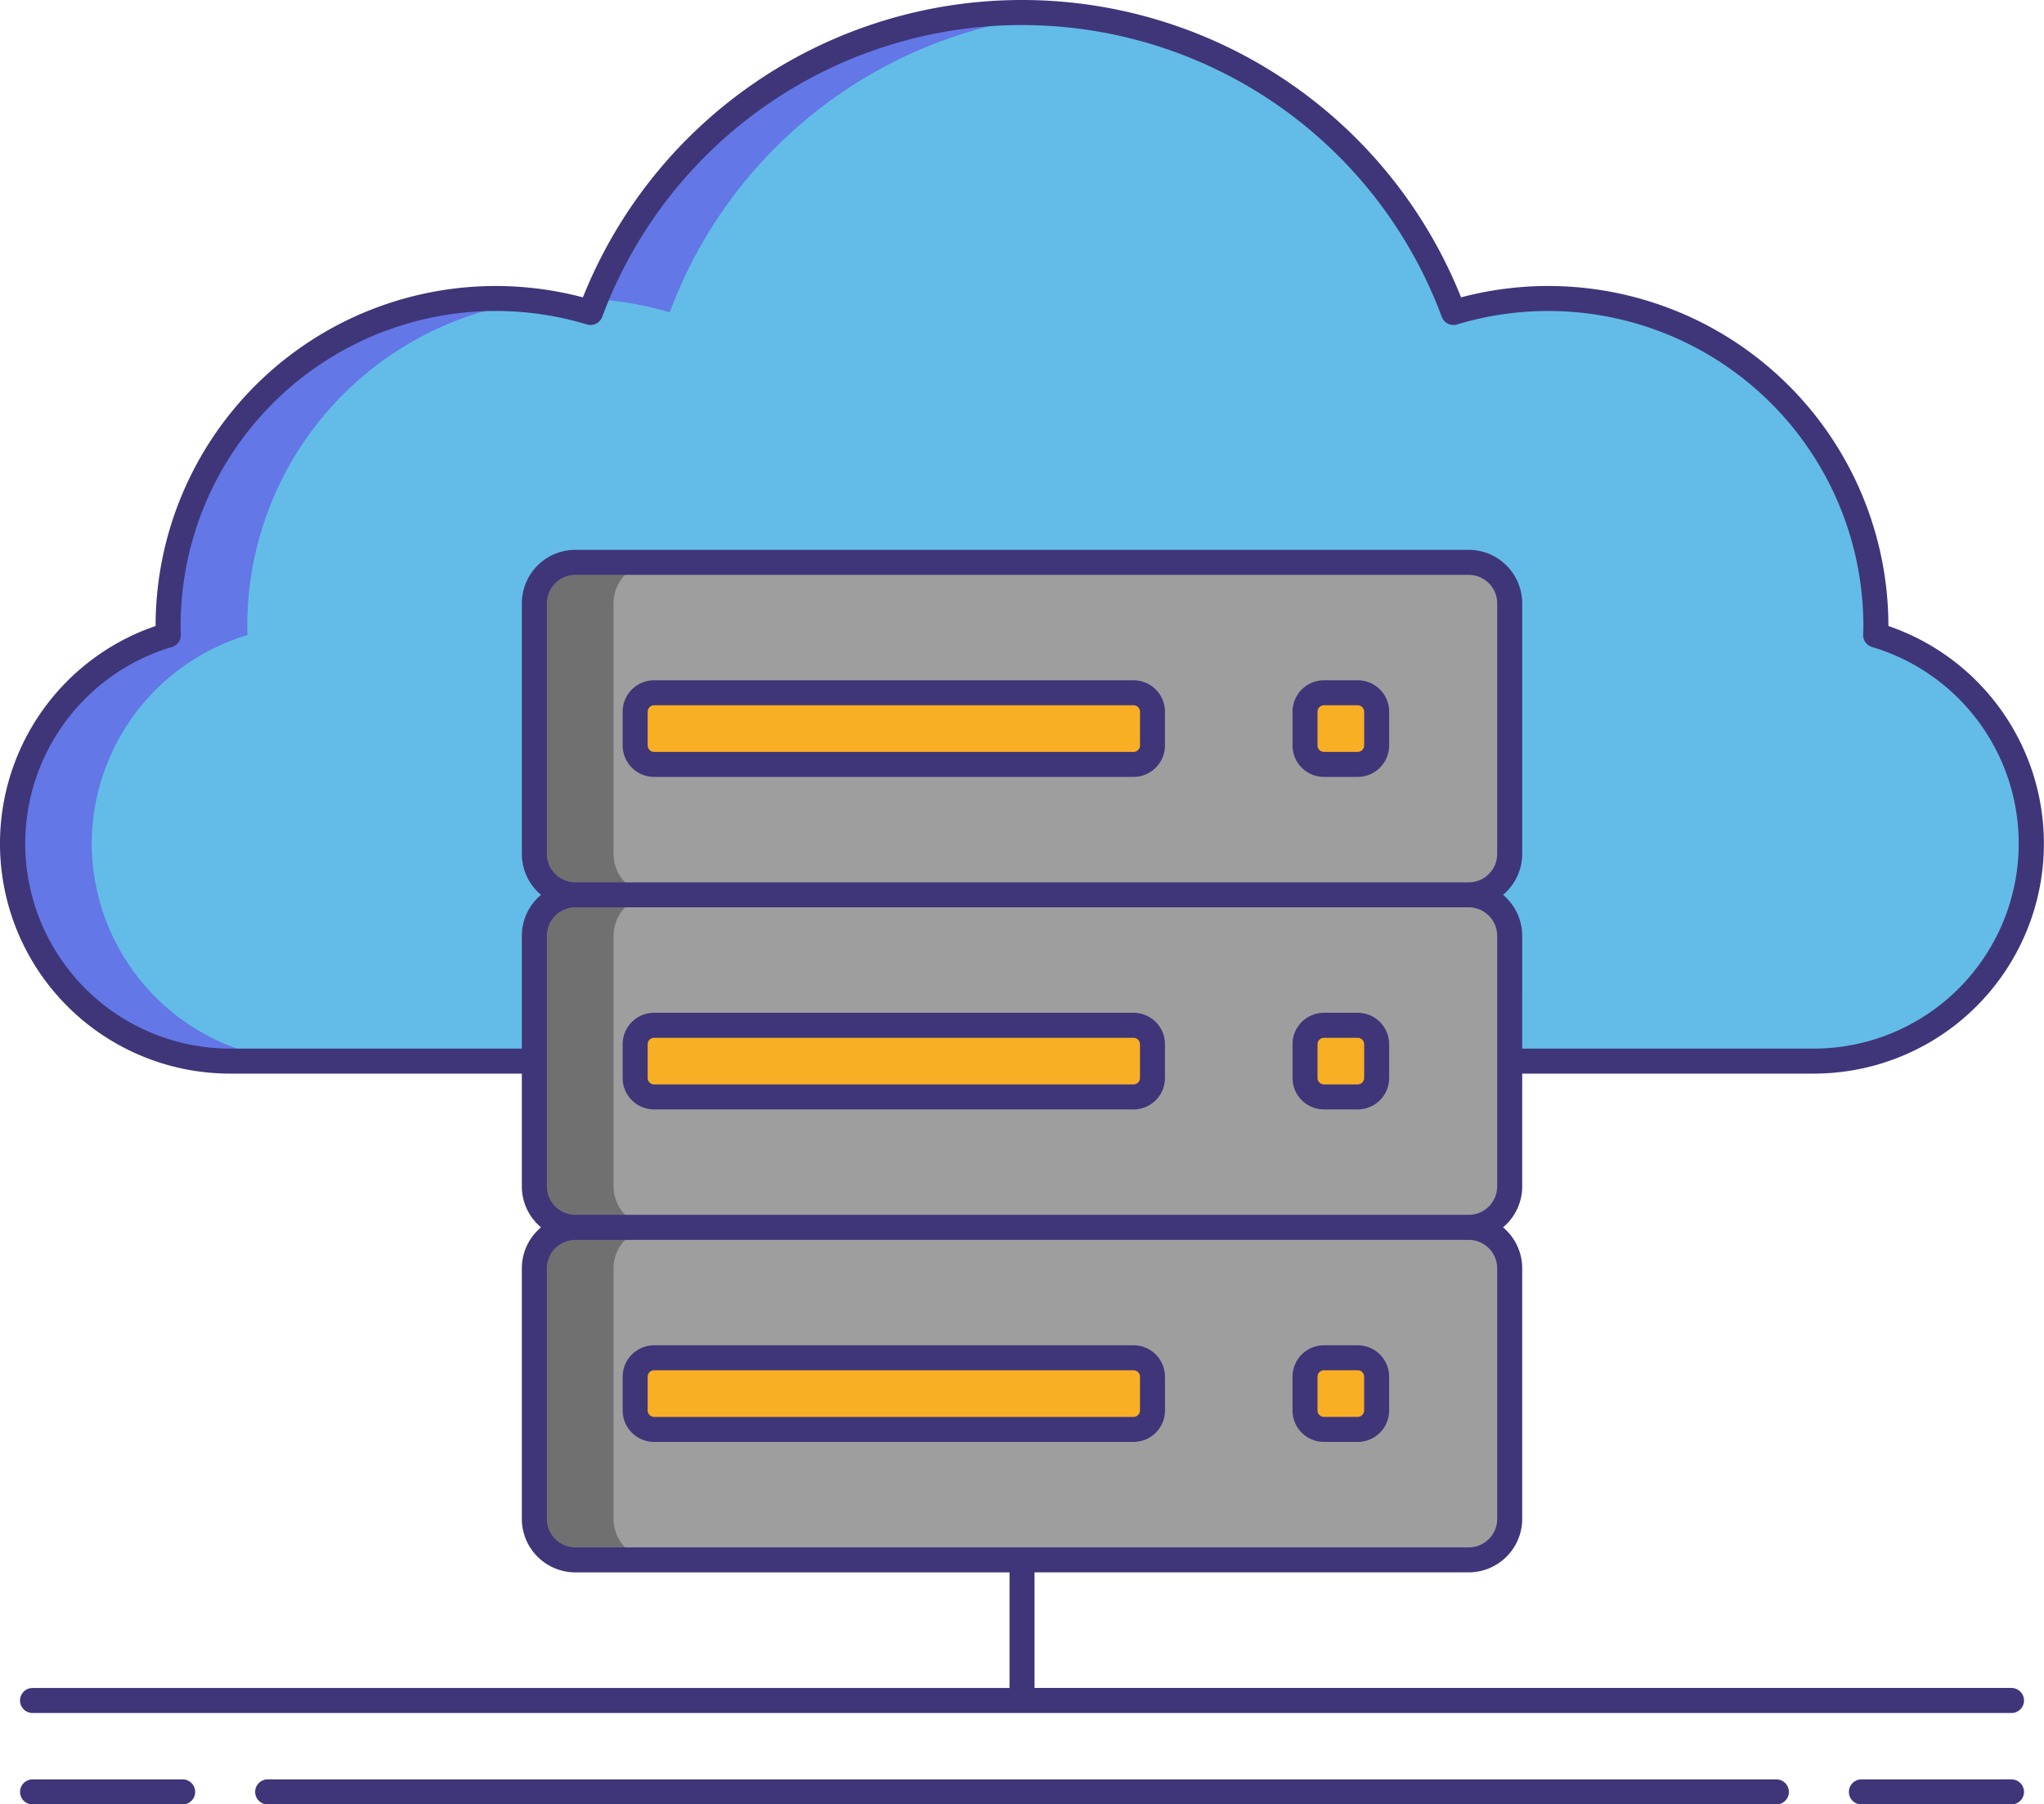
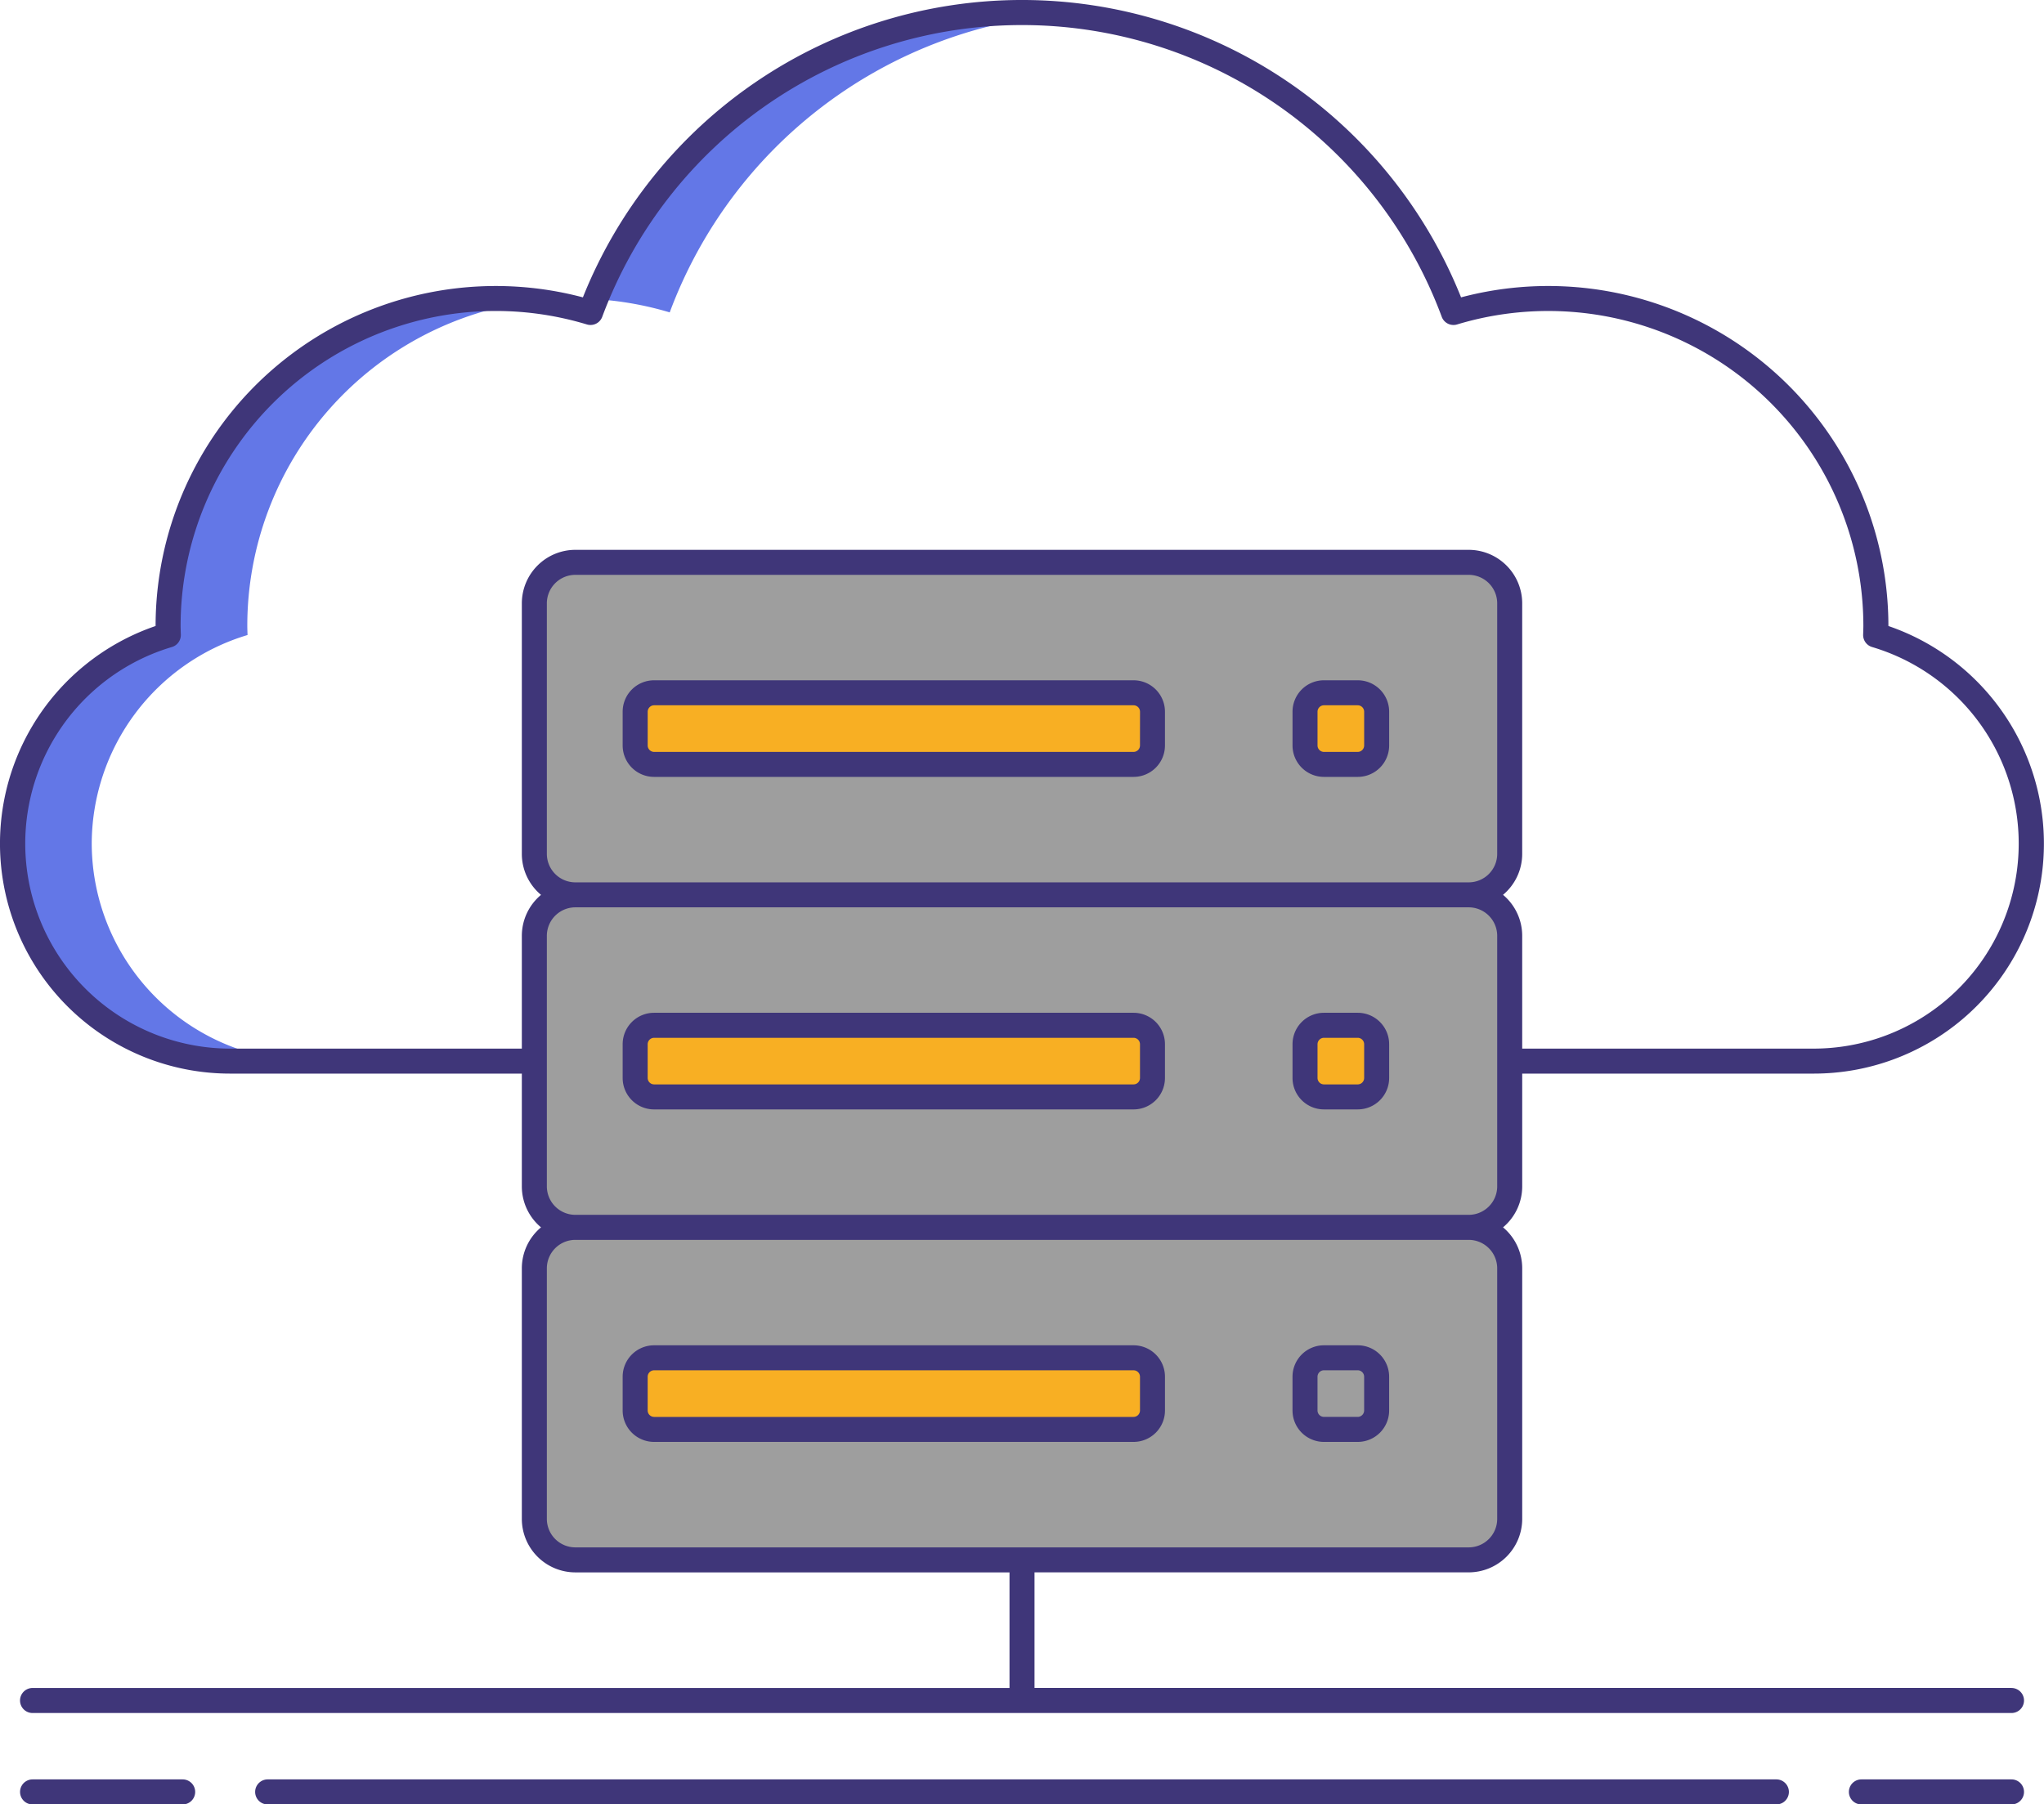
<svg xmlns="http://www.w3.org/2000/svg" width="155.091" height="136.945">
  <defs>
    <style>.b{fill:#6377e7}.c{fill:#9e9e9e}.d{fill:#707070}.e{fill:#f8af23}.f{fill:#3f3679}</style>
  </defs>
  <g transform="translate(-5.415 -11.325)">
-     <path d="M147.737 59.52c.006-.231.018-.461.018-.7a24.861 24.861 0 00-32.051-23.786 34.926 34.926 0 00-65.483 0A24.861 24.861 0 0018.17 58.825c0 .232.011.462.018.7a16.508 16.508 0 004.692 32.337h120.168a16.508 16.508 0 004.693-32.337z" fill="#63bce7" />
    <path class="b" d="M12.375 75.344A16.574 16.574 0 0124.197 59.52c-.006-.231-.018-.461-.018-.7a24.85 24.85 0 0121.8-24.656 24.735 24.735 0 00-27.81 24.663c0 .232.011.462.018.7a16.506 16.506 0 004.693 32.334h6.01a16.563 16.563 0 01-16.515-16.517zM85.967 12.403a35.104 35.104 0 00-3-.131 34.92 34.92 0 00-32.352 21.762 24.836 24.836 0 015.615 1 34.941 34.941 0 0129.737-22.635z" />
    <rect class="c" width="74.006" height="25.235" rx="4.919" transform="translate(45.959 79.24)" />
    <rect class="c" width="74.006" height="25.235" rx="4.919" transform="translate(45.959 104.475)" />
-     <path class="d" d="M51.969 126.601v-19.014a3.112 3.112 0 013.112-3.112h-6.01a3.112 3.112 0 00-3.112 3.112v19.014a3.112 3.112 0 003.112 3.112h6.01a3.112 3.112 0 01-3.112-3.112zM51.969 101.363V82.35a3.112 3.112 0 013.112-3.112h-6.01a3.112 3.112 0 00-3.112 3.112v19.007a3.112 3.112 0 003.112 3.112h6.01a3.112 3.112 0 01-3.112-3.11z" />
    <rect class="c" width="74.006" height="25.235" rx="4.919" transform="translate(45.959 54.005)" />
    <rect class="e" width="39.251" height="5.435" rx="2.265" transform="translate(53.611 63.905)" />
    <rect class="e" width="39.251" height="5.435" rx="2.265" transform="translate(53.611 89.14)" />
    <rect class="e" width="39.251" height="5.435" rx="2.265" transform="translate(53.611 114.375)" />
    <rect class="e" width="5.435" height="5.435" rx="2.265" transform="translate(104.435 63.905)" />
    <rect class="e" width="5.435" height="5.435" rx="2.265" transform="translate(104.435 89.14)" />
-     <rect class="e" width="5.435" height="5.435" rx="2.265" transform="translate(104.435 114.375)" />
-     <path class="d" d="M51.969 76.128V57.113a3.112 3.112 0 013.112-3.112h-6.01a3.112 3.112 0 00-3.112 3.112v19.012a3.112 3.112 0 003.112 3.112h6.01a3.112 3.112 0 01-3.112-3.109z" />
    <path class="f" d="M91.428 62.955H55.043a2.385 2.385 0 00-2.383 2.382v2.568a2.385 2.385 0 002.382 2.382h36.384a2.385 2.385 0 002.382-2.382v-2.568a2.385 2.385 0 00-2.38-2.382zm.485 4.951a.491.491 0 01-.485.485H55.043a.491.491 0 01-.483-.485v-2.569a.491.491 0 01.485-.485H91.43a.491.491 0 01.485.485zM91.428 88.19H55.043a2.385 2.385 0 00-2.383 2.383v2.569a2.385 2.385 0 002.382 2.382h36.384a2.385 2.385 0 002.382-2.382v-2.569a2.385 2.385 0 00-2.382-2.383zm.485 4.951a.491.491 0 01-.485.484H55.043a.491.491 0 01-.485-.484v-2.568a.491.491 0 01.485-.484h36.385a.491.491 0 01.485.484zM93.809 118.376v-2.568a2.385 2.385 0 00-2.382-2.382H55.043a2.385 2.385 0 00-2.383 2.382v2.568a2.385 2.385 0 002.382 2.382h36.385a2.385 2.385 0 002.382-2.382zm-39.251 0v-2.568a.491.491 0 01.485-.485h36.385a.491.491 0 01.485.485v2.568a.491.491 0 01-.485.485H55.043a.491.491 0 01-.485-.485zM108.437 62.955h-2.568a2.385 2.385 0 00-2.382 2.382v2.568a2.385 2.385 0 002.382 2.382h2.568a2.385 2.385 0 002.382-2.382v-2.568a2.385 2.385 0 00-2.382-2.382zm.485 4.951a.491.491 0 01-.485.485h-2.568a.491.491 0 01-.485-.485v-2.569a.491.491 0 01.485-.485h2.568a.491.491 0 01.485.485zM108.437 88.19h-2.568a2.385 2.385 0 00-2.382 2.382v2.569a2.385 2.385 0 002.382 2.382h2.568a2.385 2.385 0 002.382-2.382v-2.568a2.385 2.385 0 00-2.382-2.383zm.485 4.951a.491.491 0 01-.485.484h-2.568a.491.491 0 01-.485-.484v-2.568a.491.491 0 01.485-.484h2.568a.491.491 0 01.485.484zM105.868 120.758h2.568a2.385 2.385 0 002.382-2.382v-2.568a2.385 2.385 0 00-2.382-2.382h-2.568a2.385 2.385 0 00-2.382 2.382v2.568a2.385 2.385 0 002.382 2.382zm-.485-4.951a.491.491 0 01.485-.485h2.568a.491.491 0 01.485.485v2.568a.491.491 0 01-.485.485h-2.568a.491.491 0 01-.485-.485zM19.274 146.372H7.887a.95.95 0 000 1.9h11.387a.95.95 0 000-1.9zM158.039 146.372h-11.387a.95.95 0 100 1.9h11.387a.95.95 0 100-1.9zM140.199 146.372H25.725a.95.95 0 000 1.9h114.474a.95.95 0 000-1.9z" />
    <path class="f" d="M158.039 139.431H83.911v-8.772h32.943a4.065 4.065 0 004.061-4.061v-19.012a4.052 4.052 0 00-1.455-3.112 4.052 4.052 0 001.455-3.112v-8.556h22.13a17.456 17.456 0 005.655-33.97v-.007a25.81 25.81 0 00-32.425-24.936 35.875 35.875 0 00-66.632 0 25.81 25.81 0 00-32.422 24.935v.007a17.455 17.455 0 005.659 33.971h22.13v8.557a4.052 4.052 0 001.455 3.112 4.052 4.052 0 00-1.455 3.112V126.6a4.065 4.065 0 004.061 4.061h32.942v8.773H7.885a.95.95 0 000 1.9h150.154a.95.95 0 100-1.9zM46.908 76.129V57.116a2.165 2.165 0 012.163-2.163h67.783a2.165 2.165 0 012.163 2.163v19.013a2.165 2.165 0 01-2.163 2.162H49.071a2.165 2.165 0 01-2.163-2.162zM22.88 90.909a15.562 15.562 0 01-4.421-30.479.949.949 0 00.677-.935s-.017-.517-.017-.667a23.909 23.909 0 0130.827-22.879.949.949 0 001.164-.578 33.977 33.977 0 0163.7 0 .949.949 0 001.164.578A23.912 23.912 0 01146.8 58.828c0 .156-.017.665-.017.665a.949.949 0 00.676.937 15.562 15.562 0 01-4.42 30.479h-22.125V82.35a4.052 4.052 0 00-1.455-3.112 4.052 4.052 0 001.455-3.111V57.116a4.065 4.065 0 00-4.061-4.061H49.071a4.065 4.065 0 00-4.061 4.061v19.013a4.052 4.052 0 001.456 3.112 4.052 4.052 0 00-1.456 3.111v8.557zm24.028 10.455V82.35a2.165 2.165 0 012.163-2.163h67.783a2.165 2.165 0 012.163 2.163v19.012a2.165 2.165 0 01-2.163 2.163H49.071a2.165 2.165 0 01-2.163-2.162zm0 25.235v-19.013a2.165 2.165 0 012.163-2.162h67.783a2.165 2.165 0 012.163 2.162V126.6a2.165 2.165 0 01-2.163 2.163H49.071a2.165 2.165 0 01-2.163-2.163z" />
  </g>
</svg>